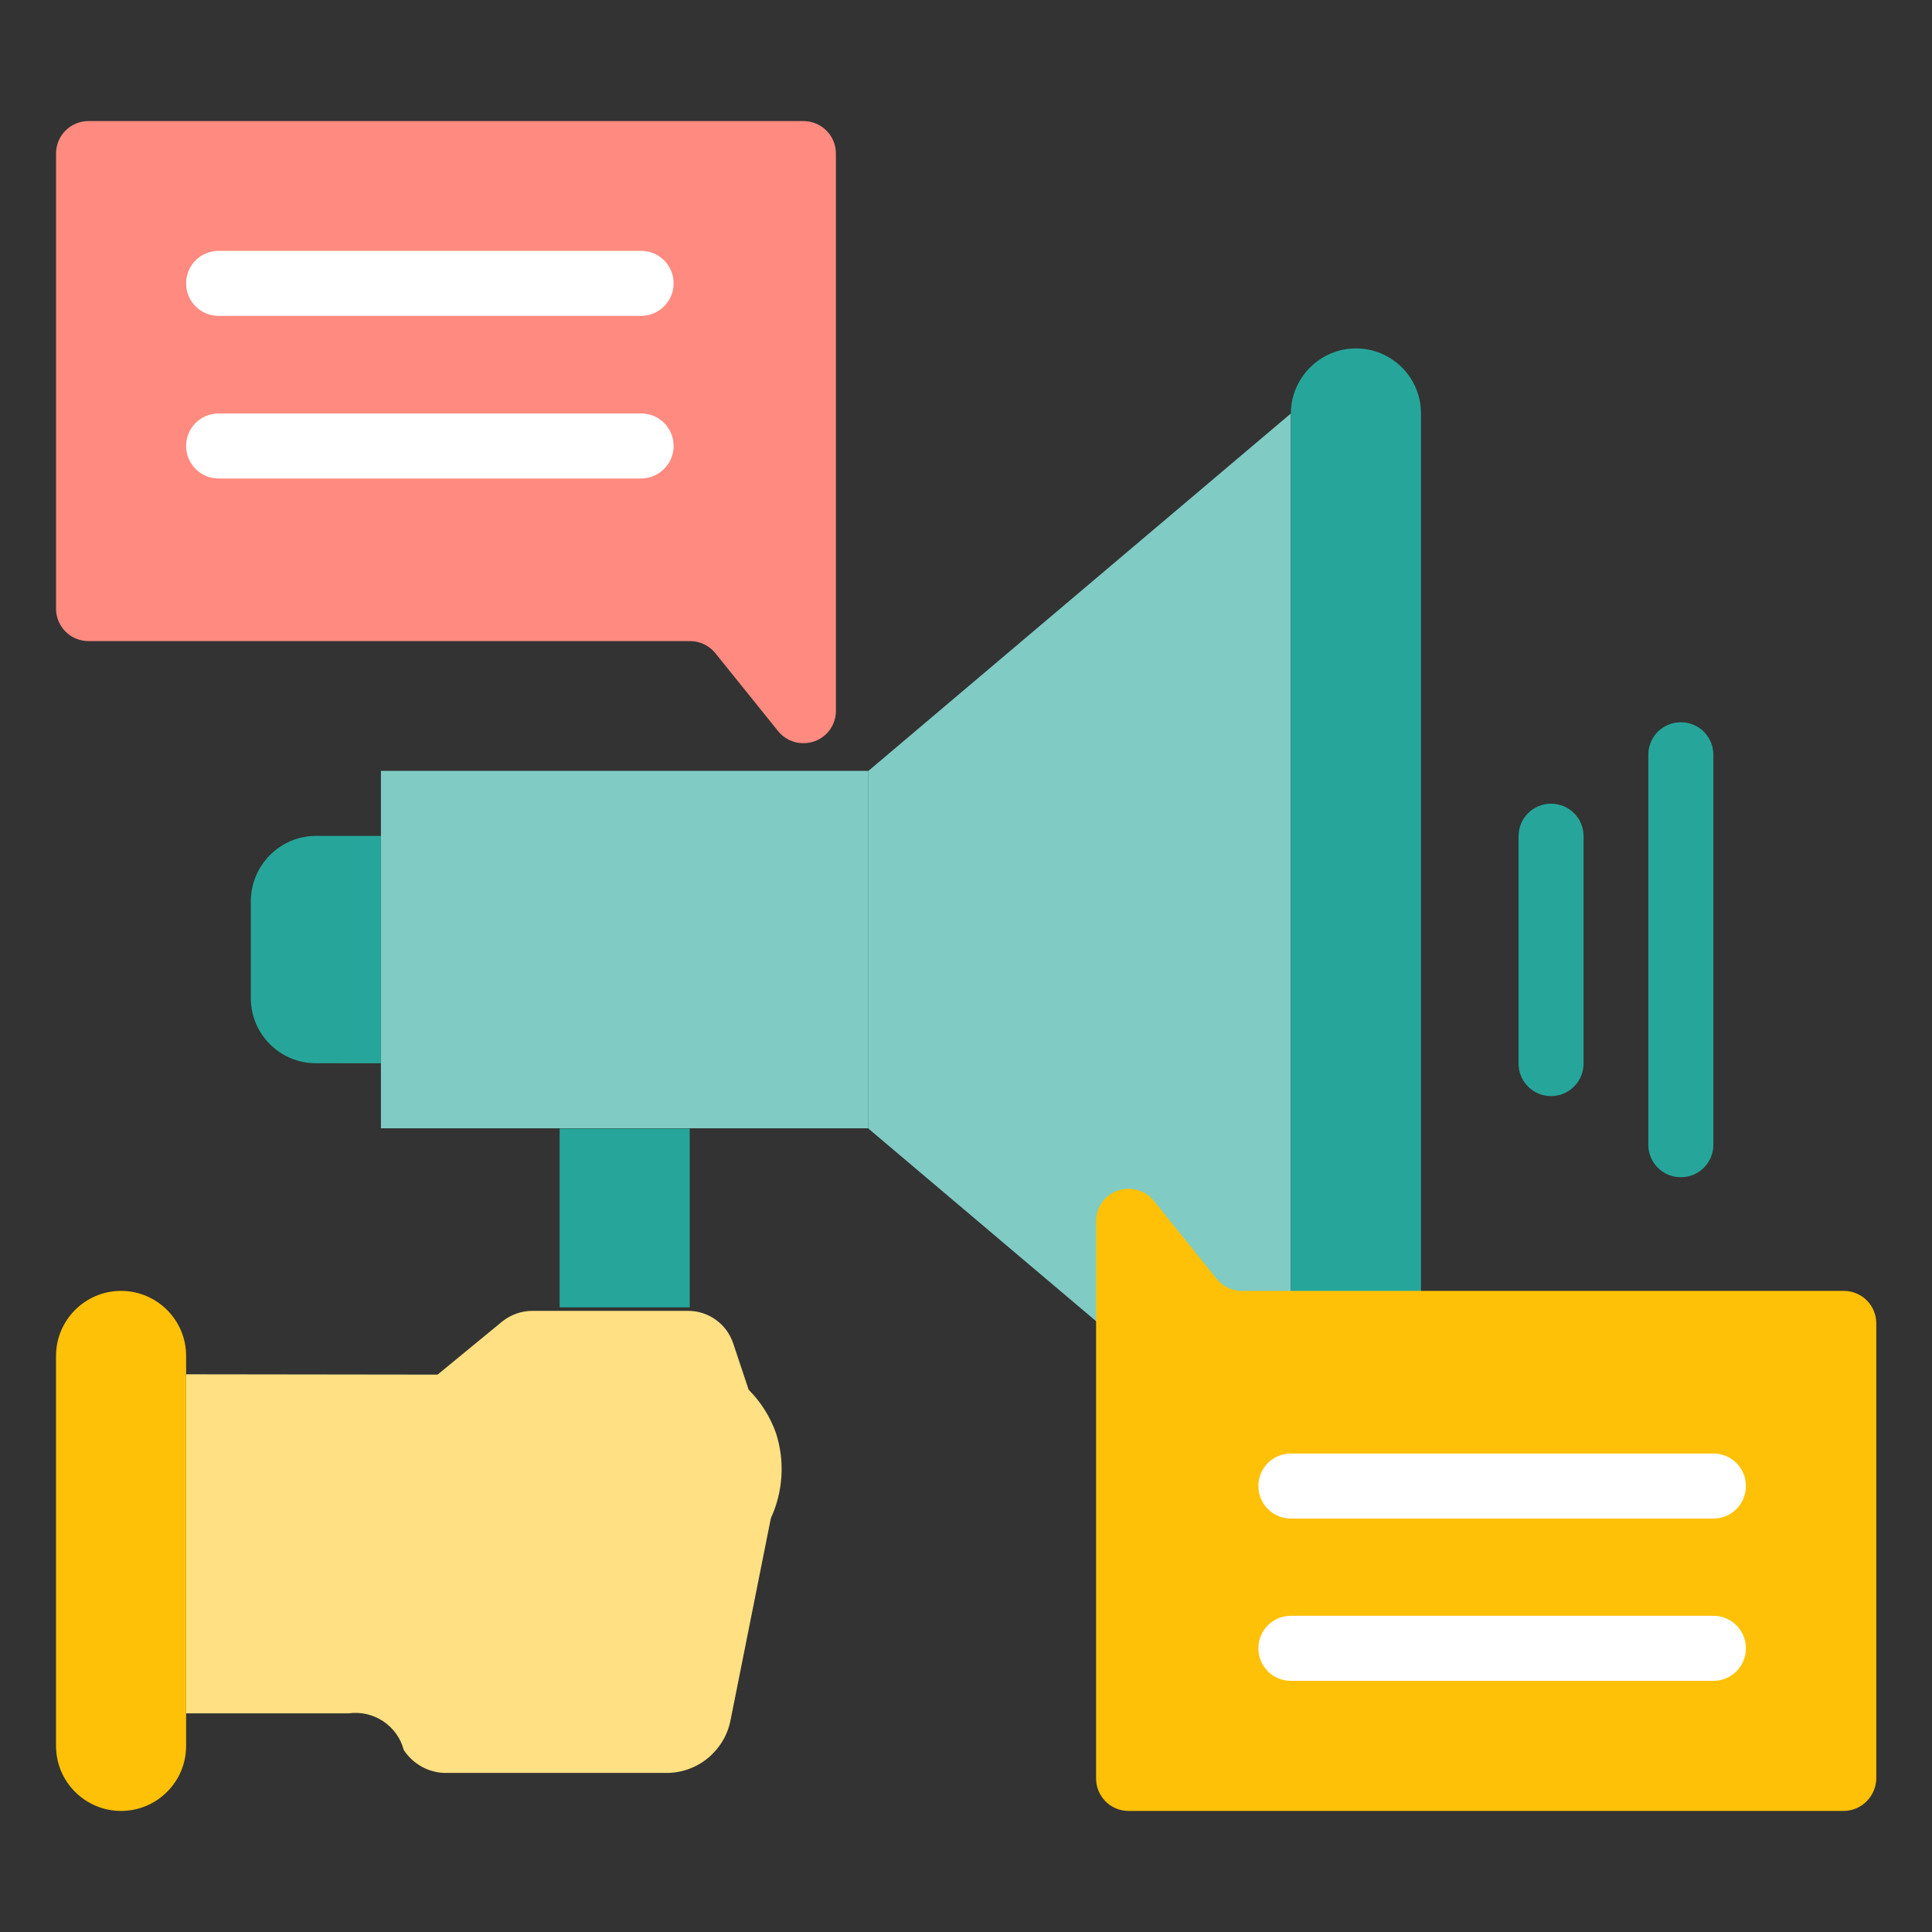
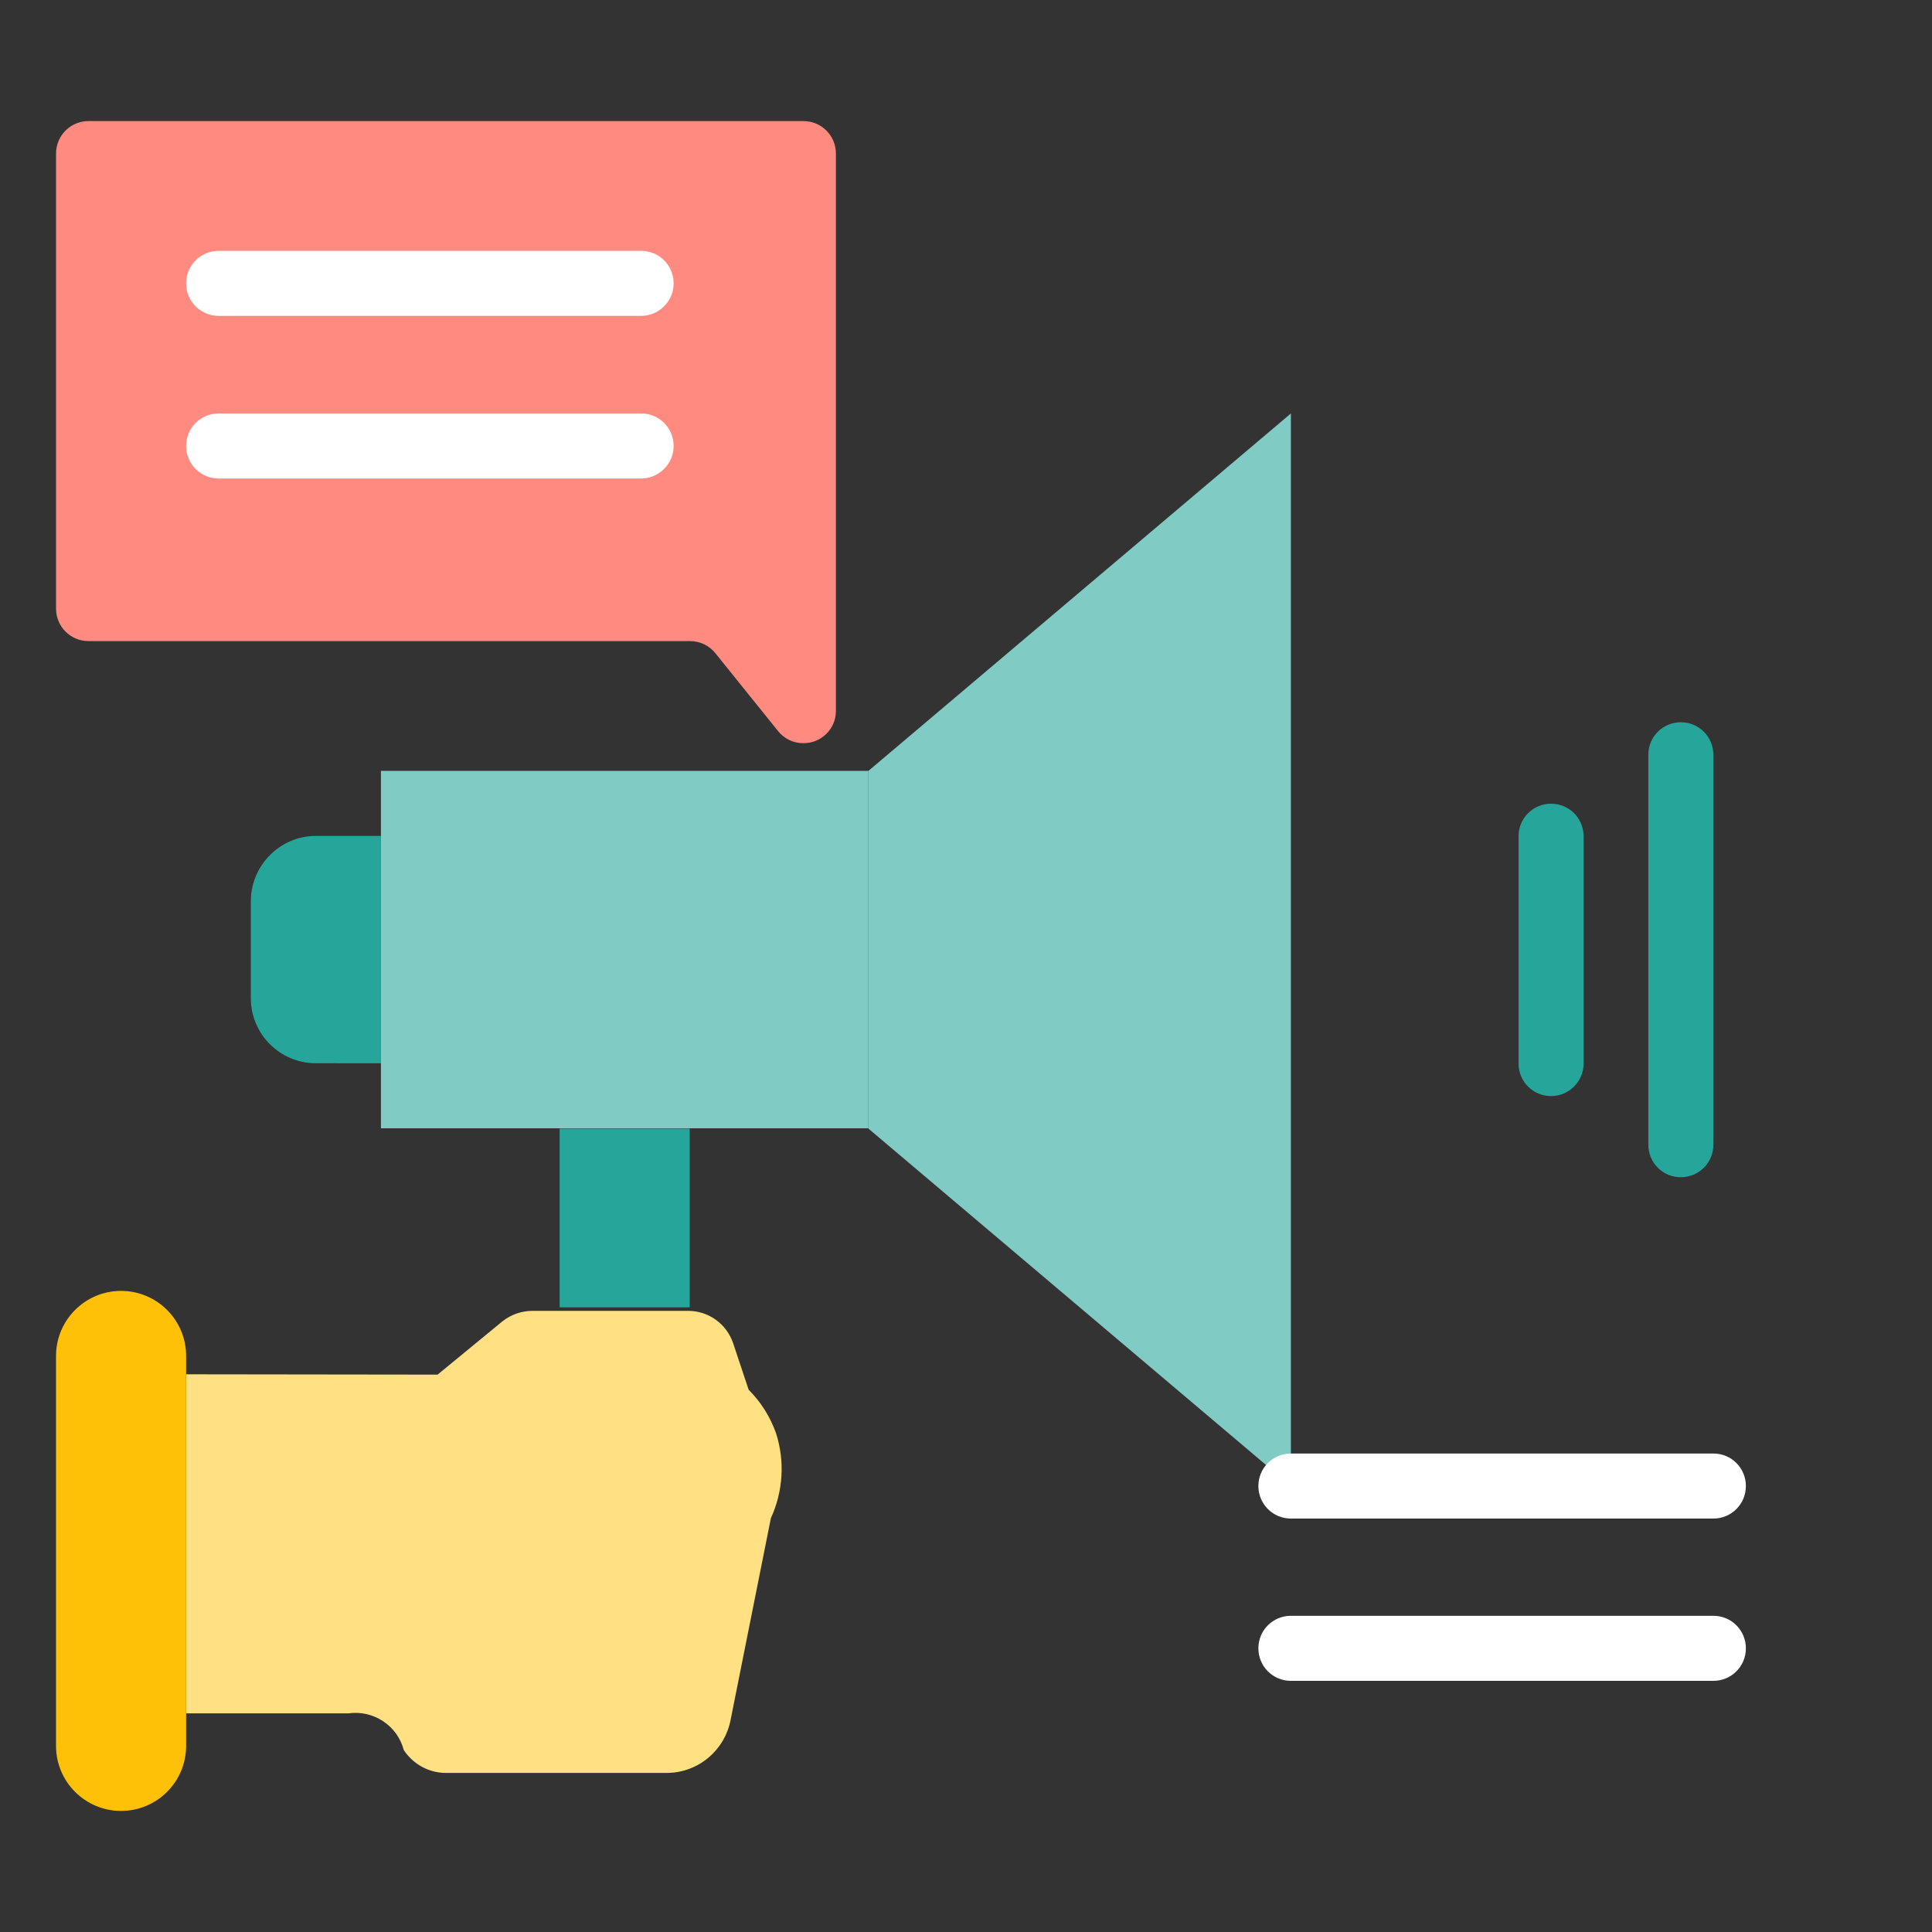
<svg xmlns="http://www.w3.org/2000/svg" version="1.1" id="Layer_1" x="0px" y="0px" width="60px" height="60px" viewBox="0 0 60 60" style="enable-background:new 0 0 60 60;" xml:space="preserve">
  <rect x="0" y="0" width="60" height="60" fill="#333333" stroke="none" />
  <g id="filled_outline">
    <path style="fill:#FF8A80;" d="M2.75,3.76h22.2c0.56,0,1.01,0.45,1.01,1.01v17.31c0,0.56-0.46,1.01-1.02,1   c-0.3,0-0.59-0.14-0.78-0.38l-1.94-2.41c-0.19-0.24-0.48-0.38-0.79-0.38H2.75c-0.56,0-1.01-0.45-1.01-1.01V4.77   C1.74,4.21,2.19,3.76,2.75,3.76L2.75,3.76z" />
    <path style="fill:#FFE082;" d="M13.59,42.69l2.02-1.66c0.27-0.21,0.59-0.32,0.93-0.32h4.83c0.64,0,1.2,0.41,1.4,1.01l0.48,1.44   c0.38,0.38,0.67,0.84,0.85,1.35c0.28,0.87,0.22,1.81-0.16,2.64l-1.25,6.26c-0.18,0.94-0.99,1.63-1.95,1.65h-6.89   c-0.53,0-1.02-0.27-1.31-0.71c-0.2-0.76-0.94-1.25-1.72-1.14H5.78V42.68L13.59,42.69z" />
    <path style="fill:#FFC107;" d="M3.76,56.24L3.76,56.24c-1.11,0-2.02-0.9-2.02-2.02V42.11c0-1.11,0.9-2.02,2.02-2.02l0,0   c1.11,0,2.02,0.9,2.02,2.02v12.11C5.78,55.34,4.87,56.24,3.76,56.24z" />
    <path style="fill:#80CBC4;" d="M11.83,23.94h15.14v11.1H11.83V23.94z" />
    <path style="fill:#80CBC4;" d="M26.97,23.94l13.12-11.1v33.31l-13.12-11.1V23.94z" />
    <g>
-       <path style="fill:#26A69A;" d="M42.11,10.82L42.11,10.82c1.11,0,2.02,0.9,2.02,2.02v33.31c0,1.11-0.9,2.02-2.02,2.02l0,0    c-1.11,0-2.02-0.9-2.02-2.02V12.84C40.09,11.73,41,10.82,42.11,10.82z" />
      <path style="fill:#26A69A;" d="M17.38,35.05h4.04v5.55h-4.04V35.05z" />
      <path style="fill:#26A69A;" d="M9.81,25.96h2.02l0,0v7.06l0,0H9.81c-1.11,0-2.02-0.9-2.02-2.02v-3.03    C7.8,26.87,8.7,25.96,9.81,25.96z" />
    </g>
-     <path style="fill:#FFC107;" d="M57.25,56.24h-22.2c-0.56,0-1.01-0.45-1.01-1.01V37.92c0-0.56,0.46-1.01,1.02-1   c0.3,0,0.59,0.14,0.78,0.38l1.94,2.41c0.19,0.24,0.48,0.38,0.79,0.38h18.69c0.56,0,1.01,0.45,1.01,1.01v14.13   C58.26,55.79,57.81,56.24,57.25,56.24L57.25,56.24z" />
    <path style="fill:#FFFFFF;" d="M19.91,14.86H6.79c-0.56,0-1.01-0.45-1.01-1.01s0.45-1.01,1.01-1.01h13.12   c0.56,0,1.01,0.45,1.01,1.01S20.46,14.86,19.91,14.86z" />
    <path style="fill:#FFFFFF;" d="M53.21,47.16H40.09c-0.56,0-1.01-0.45-1.01-1.01s0.45-1.01,1.01-1.01h13.12   c0.56,0,1.01,0.45,1.01,1.01S53.77,47.16,53.21,47.16z" />
    <path style="fill:#FFFFFF;" d="M53.21,52.2H40.09c-0.56,0-1.01-0.45-1.01-1.01s0.45-1.01,1.01-1.01h13.12   c0.56,0,1.01,0.45,1.01,1.01S53.77,52.2,53.21,52.2z" />
    <path style="fill:#26A69A;" d="M48.17,34.04c-0.56,0-1.01-0.45-1.01-1.01v-7.06c0-0.56,0.45-1.01,1.01-1.01s1.01,0.45,1.01,1.01   v7.06C49.18,33.59,48.72,34.04,48.17,34.04z" />
    <path style="fill:#26A69A;" d="M52.2,36.56c-0.56,0-1.01-0.45-1.01-1.01V23.44c0-0.56,0.45-1.01,1.01-1.01s1.01,0.45,1.01,1.01   v12.11C53.21,36.11,52.76,36.56,52.2,36.56z" />
    <path style="fill:#FFFFFF;" d="M19.91,9.81H6.79c-0.56,0-1.01-0.45-1.01-1.01c0-0.56,0.45-1.01,1.01-1.01h13.12   c0.56,0,1.01,0.45,1.01,1.01C20.92,9.36,20.46,9.81,19.91,9.81z" />
  </g>
</svg>